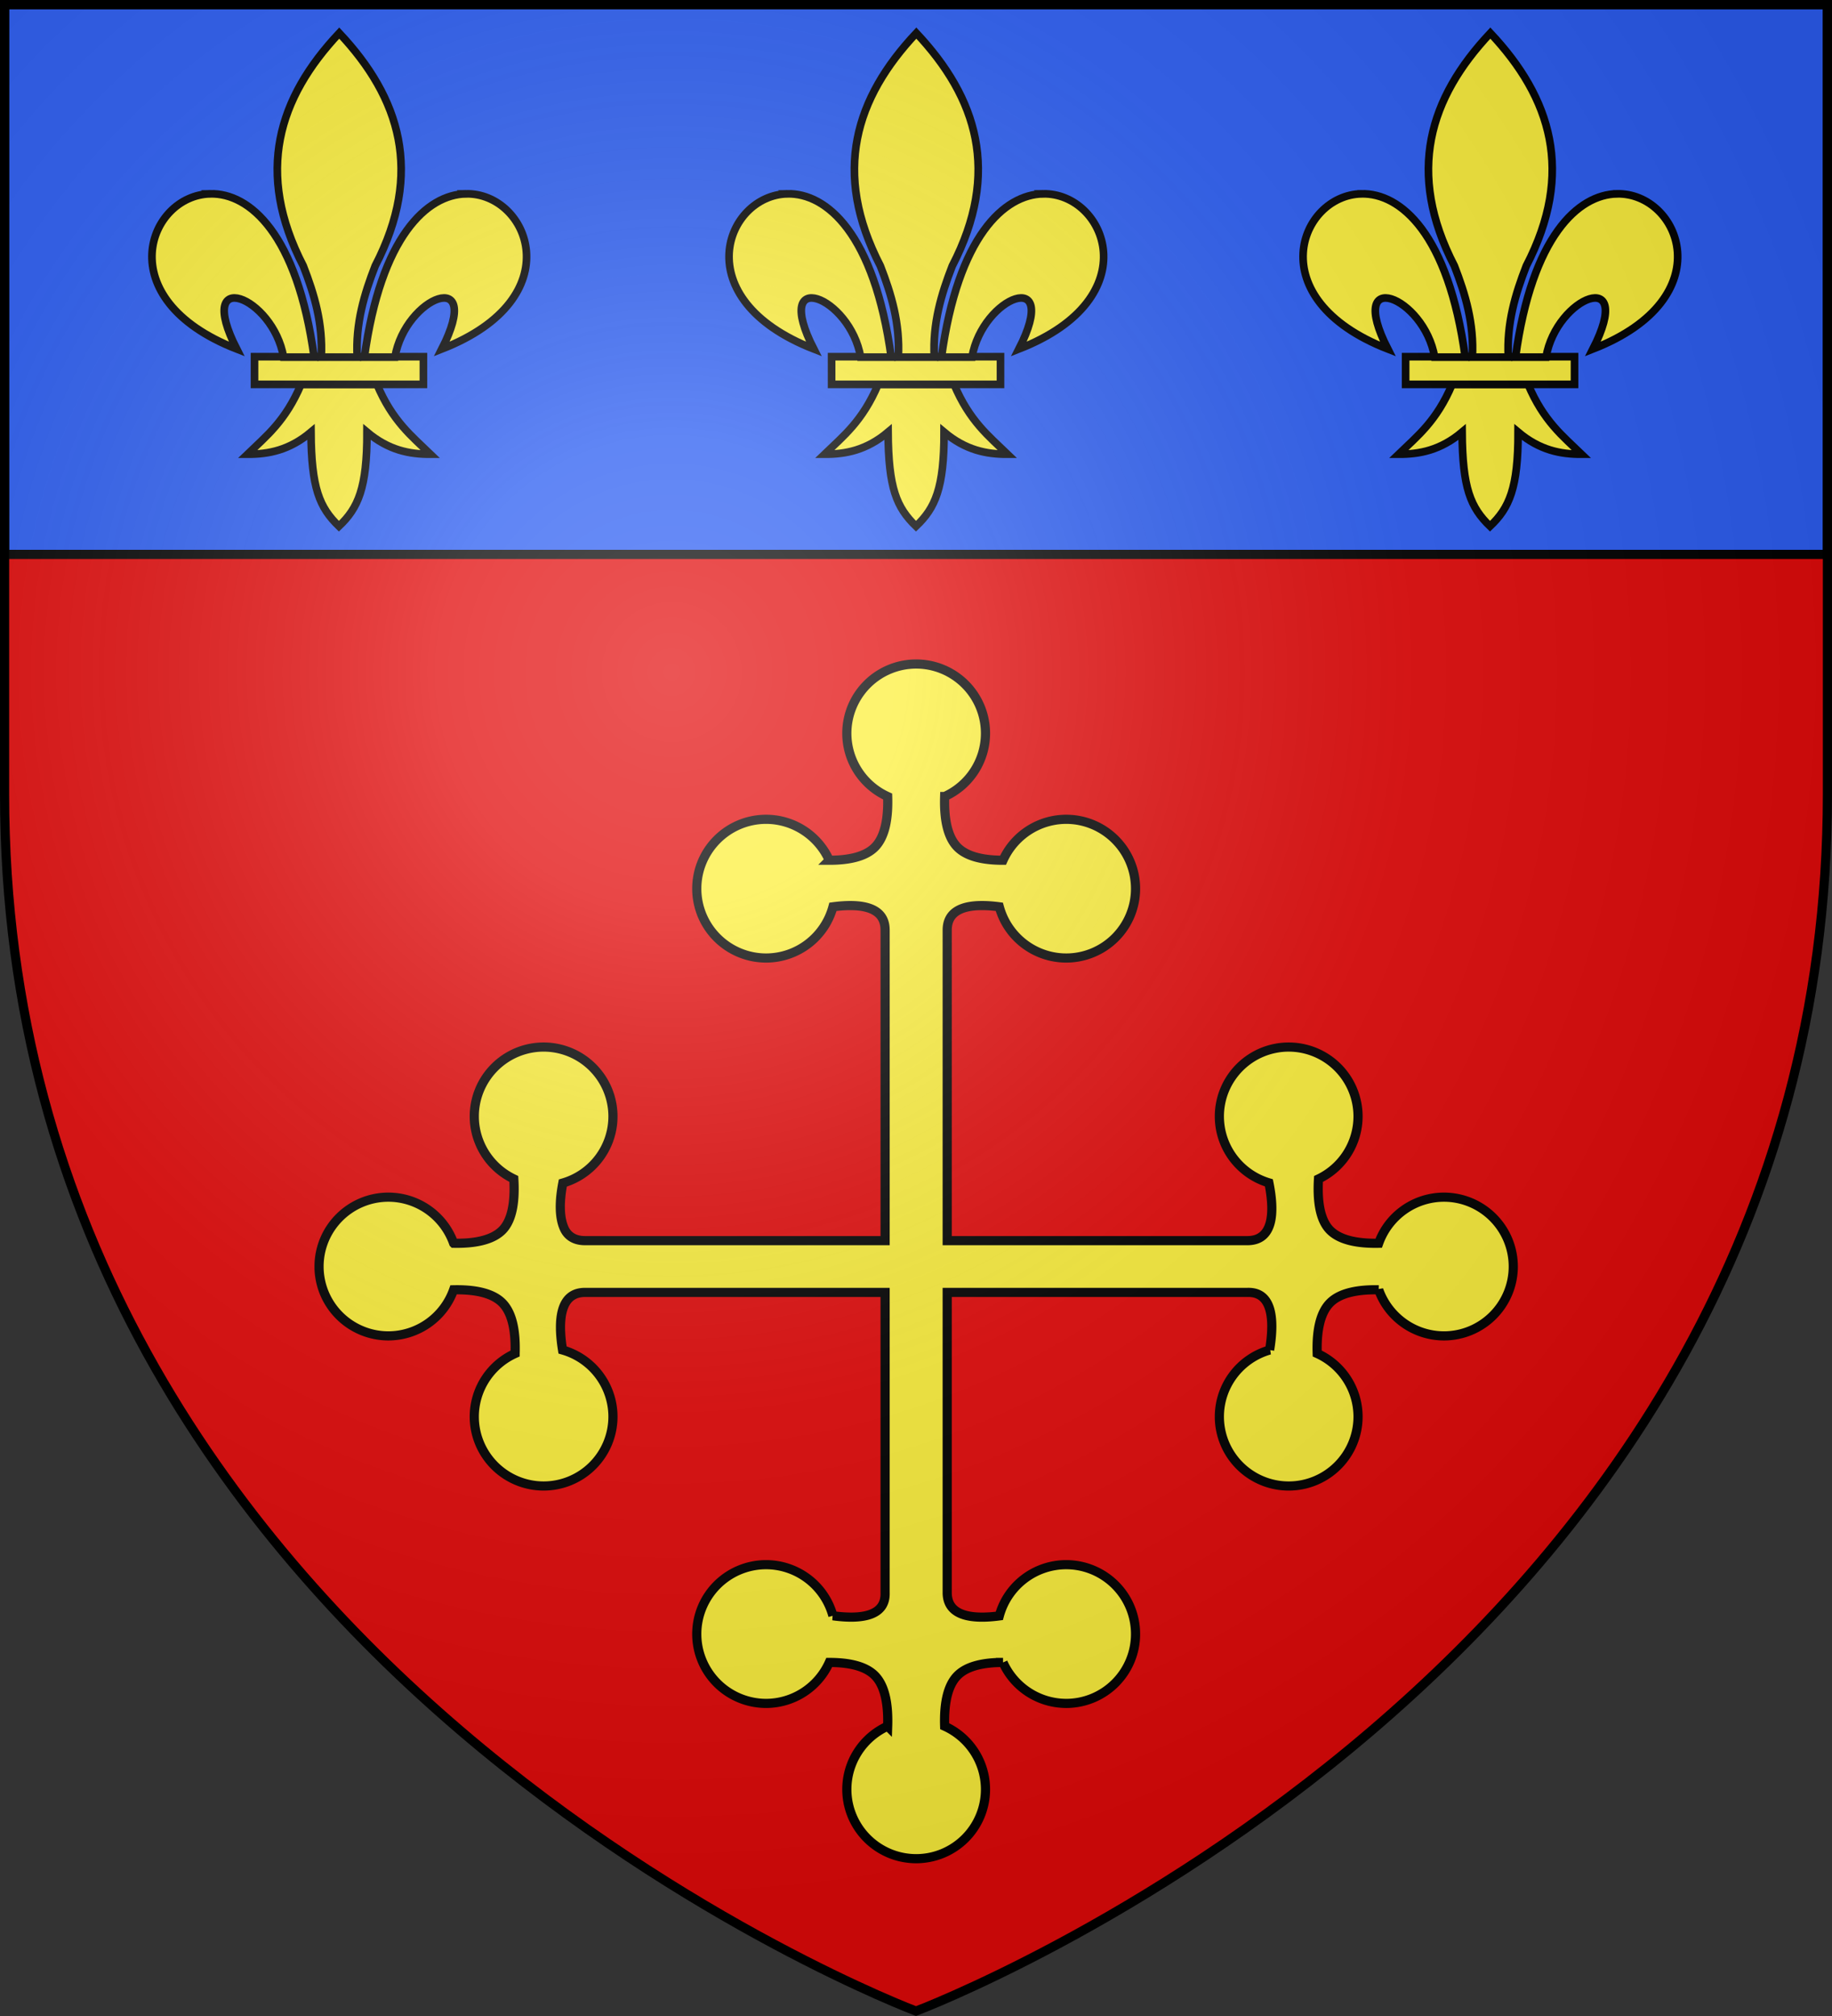
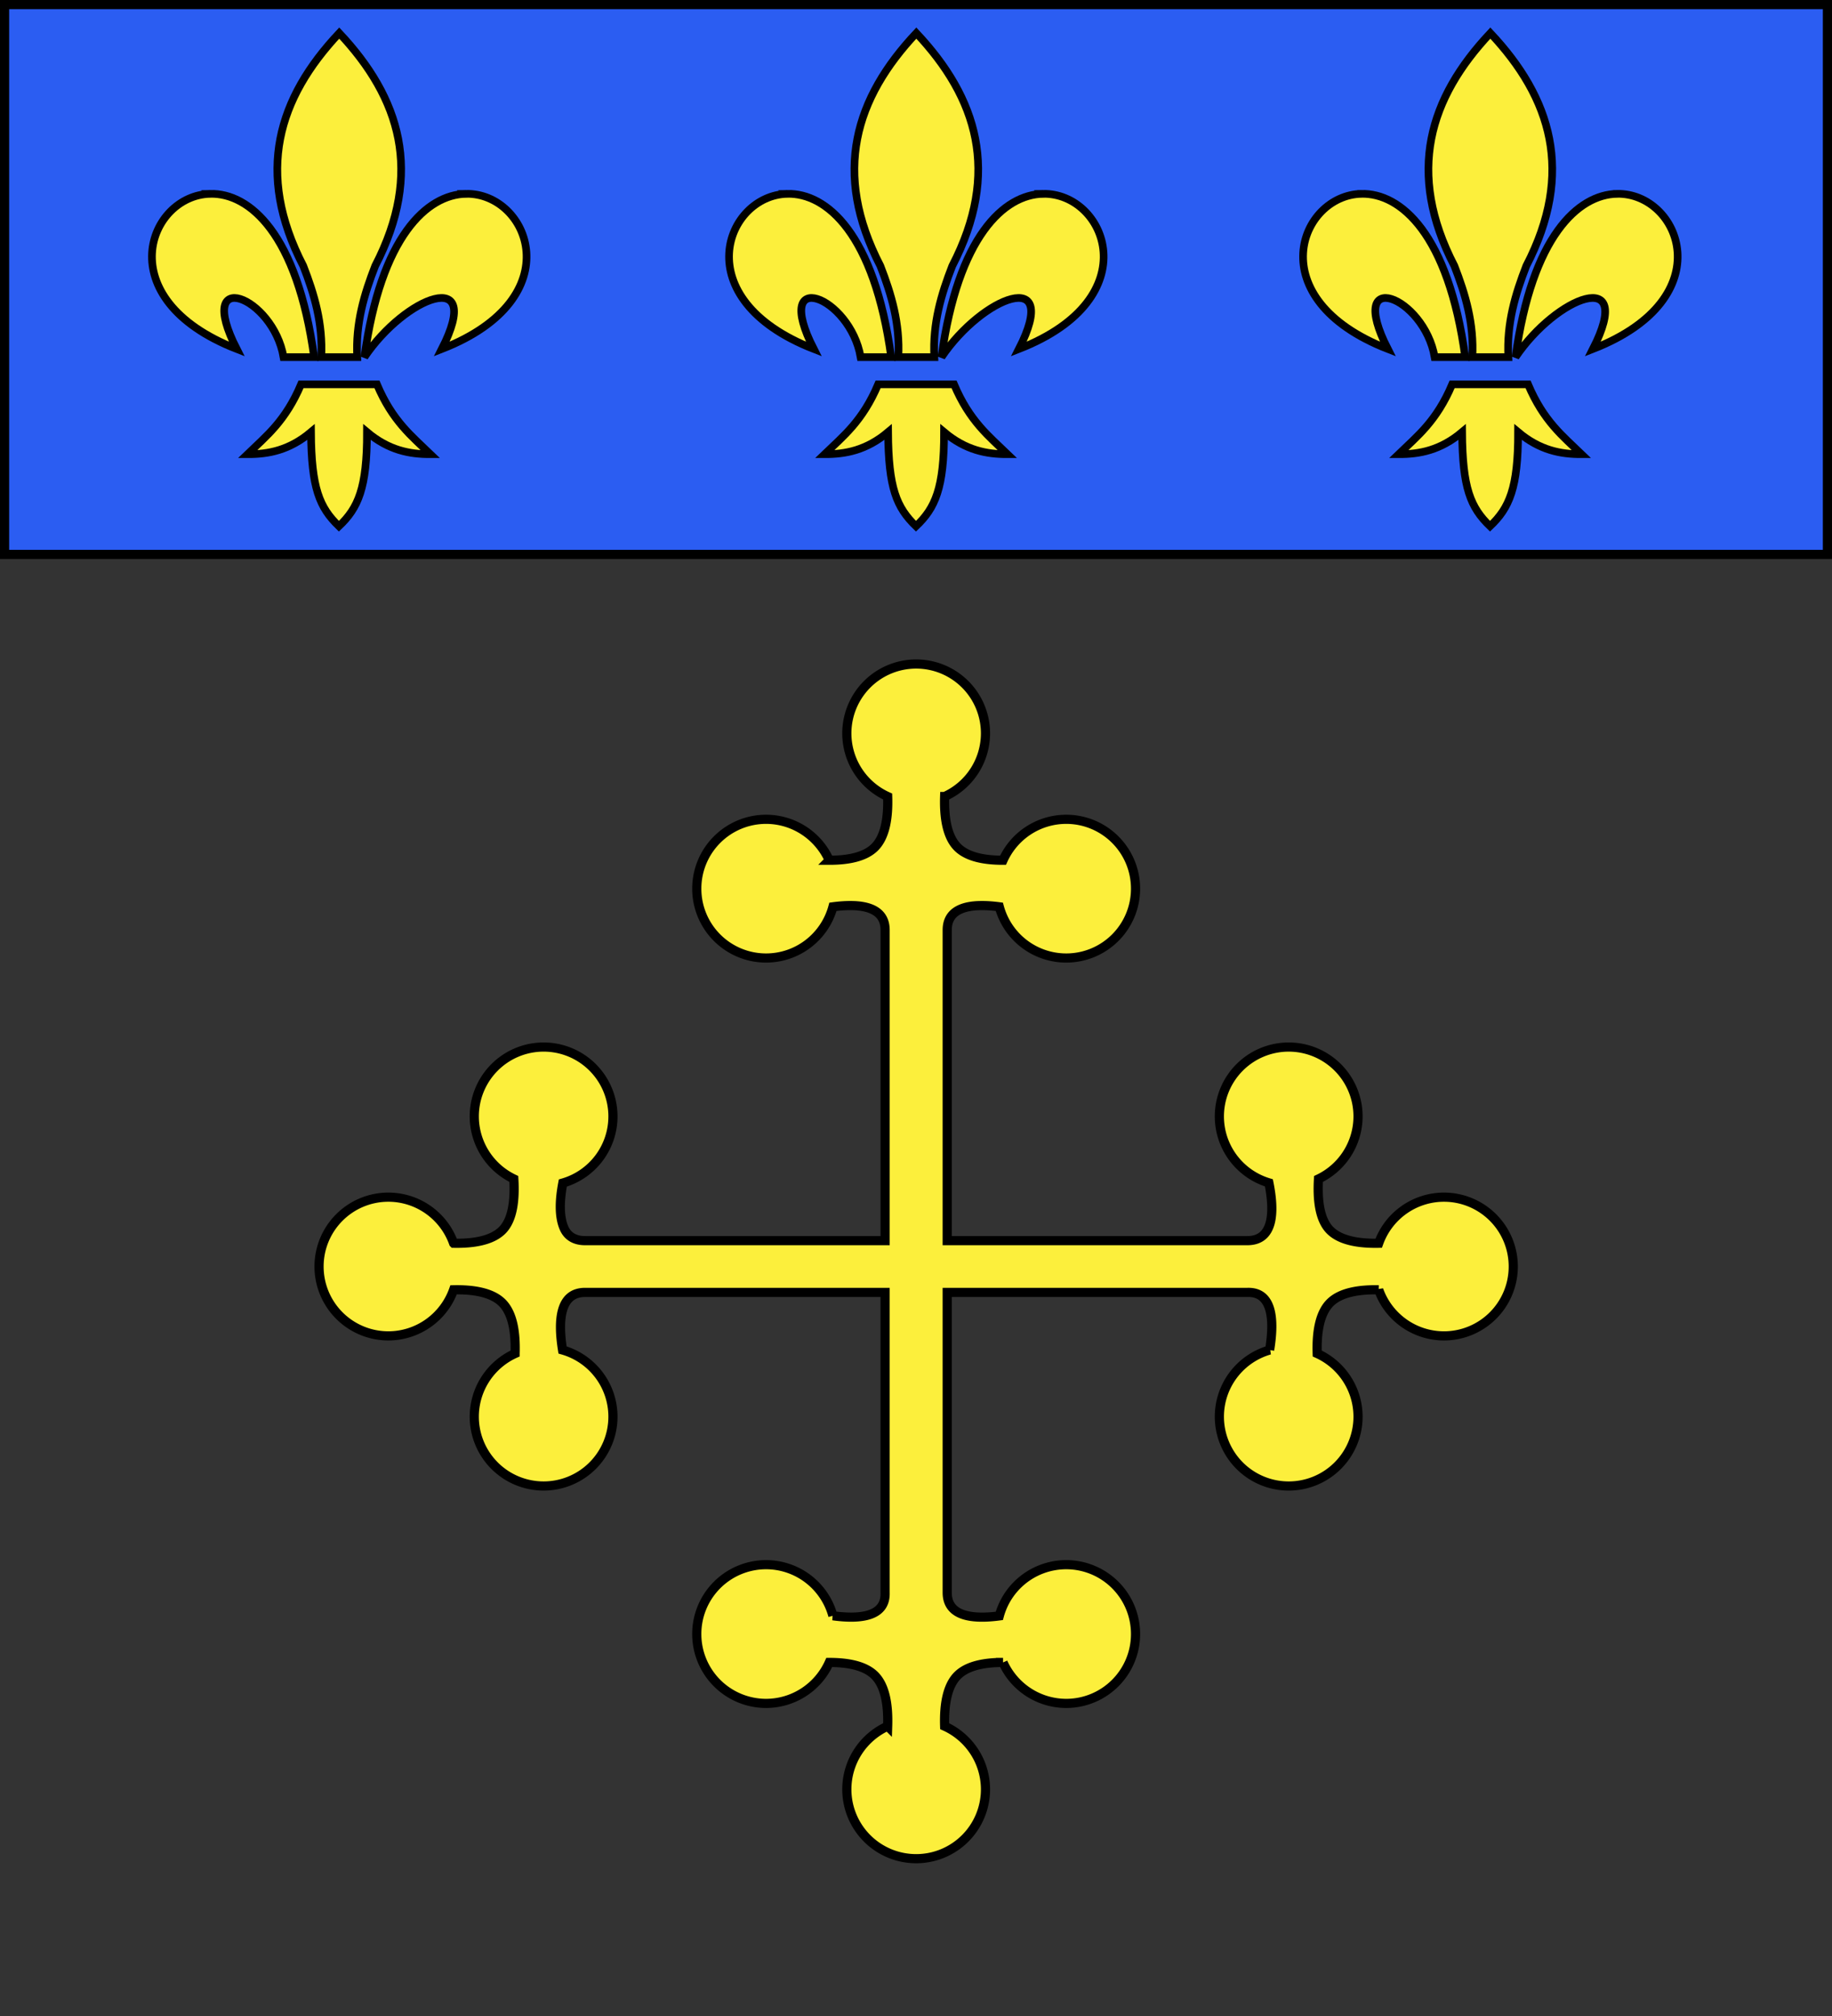
<svg xmlns="http://www.w3.org/2000/svg" xmlns:xlink="http://www.w3.org/1999/xlink" id="svg25" version="1.1" viewBox="-300 -300 600 660" height="660" width="600">
  <rect x="-300" y="-300" width="600" height="660" fill="#333333" stroke="none" />
  <defs id="defs13">
    <radialGradient r="405" cy="-80" cx="-80" gradientUnits="userSpaceOnUse" id="Gradient1">
      <stop id="stop2" offset="0" style="stop-color:#fff;stop-opacity:0.31" />
      <stop id="stop4" offset="0.19" style="stop-color:#fff;stop-opacity:0.25" />
      <stop id="stop6" offset="0.6" style="stop-color:#6b6b6b;stop-opacity:0.125" />
      <stop id="stop8" offset="1" style="stop-color:#000;stop-opacity:0.125" />
    </radialGradient>
    <clipPath id="shield_cut">
-       <path d="M-298.5,-298.5 h597 v258.5 C 298.5,246.2 0,358.39 0,358.39 0,358.39 -298.5,246.2 -298.5,-40z" id="shield" />
-     </clipPath>
+       </clipPath>
  </defs>
  <g id="layer4">
    <use height="100%" width="100%" y="0" x="0" style="fill:#e20909" id="use15" xlink:href="#shield" />
  </g>
  <g id="layer3">
    <path id="path4" d="m 0.052,-82.615 a 22.708,22.708 0 0 0 -22.708,22.708 22.708,22.708 0 0 0 13.377,20.678 c 0.22,6.695 -0.715,13.092 -4.226,16.603 -3.212,3.212 -8.841,4.266 -14.903,4.255 A 22.708,22.708 0 0 0 -49.091,-31.777 22.708,22.708 0 0 0 -71.799,-9.069 22.708,22.708 0 0 0 -49.091,13.639 22.708,22.708 0 0 0 -27.202,-3.126 c 9.14,-1.209 17.086,-0.06 17.086,7.614 V 106.164 h -98.287 c -3.466,0 -5.685,-1.544 -6.778,-3.912 -1.782,-3.861 -1.557,-9.369 -0.489,-14.95 a 22.708,22.708 0 0 0 16.418,-21.809 22.708,22.708 0 0 0 -22.708,-22.708 22.708,22.708 0 0 0 -22.708,22.708 22.708,22.708 0 0 0 12.95,20.473 c 0.407,6.698 -0.304,13.313 -3.8,16.808 -3.391,3.391 -9.472,4.377 -15.915,4.243 a 22.708,22.708 0 0 0 -21.367,-15.089 22.708,22.708 0 0 0 -22.708,22.708 22.708,22.708 0 0 0 22.708,22.708 22.708,22.708 0 0 0 21.361,-15.089 c 6.445,-0.134 12.529,0.852 15.92,4.243 3.512,3.512 4.445,9.913 4.225,16.611 a 22.708,22.708 0 0 0 -13.375,20.67 22.708,22.708 0 0 0 22.708,22.708 22.708,22.708 0 0 0 22.708,-22.708 22.708,22.708 0 0 0 -16.507,-21.823 c -1.589,-9.857 -0.808,-18.847 7.356,-18.847 h 98.287 v 98.287 c 0.267,7.745 -7.799,8.842 -17.096,7.575 a 22.708,22.708 0 0 0 -21.88,-16.726 22.708,22.708 0 0 0 -22.708,22.708 22.708,22.708 0 0 0 22.708,22.708 22.708,22.708 0 0 0 20.683,-13.406 c 6.062,-0.012 11.691,1.043 14.903,4.255 3.511,3.511 4.446,9.908 4.226,16.603 A 22.708,22.708 0 0 0 -22.655,285.792 22.708,22.708 0 0 0 0.052,308.5 22.708,22.708 0 0 0 22.76,285.792 22.708,22.708 0 0 0 9.385,265.122 c -0.221,-6.698 0.712,-13.099 4.225,-16.611 3.211,-3.211 8.835,-4.265 14.894,-4.255 A 22.708,22.708 0 0 0 49.196,257.662 22.708,22.708 0 0 0 71.904,234.954 22.708,22.708 0 0 0 49.196,212.246 22.708,22.708 0 0 0 27.285,229.014 c -9.131,1.204 -17.065,0.052 -17.065,-7.616 v -98.287 h 98.287 c 8.234,-0.294 8.953,8.837 7.307,18.859 a 22.708,22.708 0 0 0 -16.458,21.811 22.708,22.708 0 0 0 22.708,22.708 22.708,22.708 0 0 0 22.708,-22.708 22.708,22.708 0 0 0 -13.375,-20.67 c -0.221,-6.698 0.712,-13.099 4.225,-16.611 3.391,-3.391 9.475,-4.378 15.92,-4.243 a 22.708,22.708 0 0 0 21.361,15.089 22.708,22.708 0 0 0 22.708,-22.708 22.708,22.708 0 0 0 -22.708,-22.708 22.708,22.708 0 0 0 -21.367,15.089 c -6.443,0.134 -12.524,-0.853 -15.915,-4.243 -3.496,-3.496 -4.207,-10.11 -3.8,-16.808 a 22.708,22.708 0 0 0 12.95,-20.473 22.708,22.708 0 0 0 -22.708,-22.708 22.708,22.708 0 0 0 -22.708,22.708 22.708,22.708 0 0 0 16.222,21.744 c 1.942,9.677 1.549,18.927 -7.071,18.927 H 10.22 V 4.488 c 0,-7.668 7.934,-8.82 17.065,-7.616 A 22.708,22.708 0 0 0 49.196,13.639 22.708,22.708 0 0 0 71.904,-9.069 22.708,22.708 0 0 0 49.196,-31.777 22.708,22.708 0 0 0 28.503,-18.371 c -6.059,0.01 -11.683,-1.044 -14.894,-4.255 -3.512,-3.512 -4.445,-9.913 -4.225,-16.611 A 22.708,22.708 0 0 0 22.76,-59.907 22.708,22.708 0 0 0 0.052,-82.615 Z" style="fill:#fcef3c;stroke:#000000;stroke-width:3;stroke-miterlimit:4;stroke-dasharray:none;stroke-opacity:1" />
    <g transform="translate(-300,-300)" id="layer4-9" style="display:inline">
      <rect style="opacity:1;fill:#2b5df2;fill-opacity:1;fill-rule:nonzero;stroke:#000000;stroke-width:3;stroke-miterlimit:4;stroke-dasharray:none;stroke-opacity:1" id="rect2230" width="597" height="180" x="1.5" y="1.5" />
      <g style="fill:#fcef3c;fill-opacity:1;stroke:#000000;stroke-width:1.317;stroke-miterlimit:4;stroke-dasharray:none;stroke-opacity:1" transform="matrix(1.897,0,0,1.899,42.181,6.294)" id="g6401">
        <path d="m 29.739,62.946 c -2.69,6.351 -6.015,8.922 -9.244,12.043 3.618,0.017 7.225,-0.678 10.963,-3.814 0.064,9.675 1.458,12.982 4.819,16.233 3.323,-3.149 4.858,-6.547 4.847,-16.233 3.738,3.136 7.335,3.83 10.953,3.814 -3.228,-3.121 -6.544,-5.693 -9.234,-12.043 z" style="fill:#fcef3c;fill-opacity:1;fill-rule:evenodd;stroke:#000000;stroke-width:1.317;stroke-linecap:butt;stroke-linejoin:miter;stroke-miterlimit:4;stroke-dasharray:none;stroke-opacity:1" id="path1914" />
-         <rect width="29.159" height="4.772" x="21.707" y="58.178" style="color:#000000;display:inline;overflow:visible;visibility:visible;fill:#fcef3c;fill-opacity:1;fill-rule:nonzero;stroke:#000000;stroke-width:1.317;stroke-linecap:butt;stroke-linejoin:miter;stroke-miterlimit:4;stroke-dasharray:none;stroke-dashoffset:0;stroke-opacity:1;marker:none;marker-start:none;marker-mid:none;marker-end:none" id="rect2782" />
        <path d="m 126.281,7.938 c -34.942,37.095 -48.392,79.826 -20.625,133.344 6.342,16.258 11.338,33.045 10.312,52.25 h 20.625 c -1.026,-19.205 3.971,-35.992 10.312,-52.25 27.767,-53.518 14.317,-96.249 -20.625,-133.344 z" transform="matrix(0.301,0,0,0.301,-1.678,0)" style="fill:#fcef3c;fill-opacity:1;fill-rule:evenodd;stroke:#000000;stroke-width:4.382;stroke-linecap:butt;stroke-linejoin:miter;stroke-miterlimit:4;stroke-dasharray:none;stroke-opacity:1" id="path1993" />
        <path d="m 52.25,100 c -35.235,0.845 -58.727,60.018 15.219,88.875 -24.44,-47.874 20.896,-30.132 26.875,4.656 H 111.875 C 102.196,122.87 74.823,99.458 52.25,100 Z" transform="matrix(0.301,0,0,0.301,-1.678,0)" style="fill:#fcef3c;fill-opacity:1;fill-rule:evenodd;stroke:#000000;stroke-width:4.382;stroke-linecap:butt;stroke-linejoin:miter;stroke-miterlimit:4;stroke-dasharray:none;stroke-opacity:1" id="path1881" />
-         <path d="m 198.969,100 c -22.301,0.418 -48.764,24.284 -58.25,93.531 h 17.5 C 164.198,158.743 209.565,141.001 185.125,188.875 260.019,159.648 234.946,99.326 198.969,100 Z" transform="matrix(0.301,0,0,0.301,-1.678,0)" style="fill:#fcef3c;fill-opacity:1;fill-rule:evenodd;stroke:#000000;stroke-width:4.382;stroke-linecap:butt;stroke-linejoin:miter;stroke-miterlimit:4;stroke-dasharray:none;stroke-opacity:1" id="path2776" />
+         <path d="m 198.969,100 c -22.301,0.418 -48.764,24.284 -58.25,93.531 C 164.198,158.743 209.565,141.001 185.125,188.875 260.019,159.648 234.946,99.326 198.969,100 Z" transform="matrix(0.301,0,0,0.301,-1.678,0)" style="fill:#fcef3c;fill-opacity:1;fill-rule:evenodd;stroke:#000000;stroke-width:4.382;stroke-linecap:butt;stroke-linejoin:miter;stroke-miterlimit:4;stroke-dasharray:none;stroke-opacity:1" id="path2776" />
      </g>
      <use transform="translate(189,1.0850645e-5)" height="100%" width="100%" id="use3801" xlink:href="#g6401" y="0" x="0" />
      <use transform="translate(188)" height="100%" width="100%" id="use3803" xlink:href="#use3801" y="0" x="0" />
    </g>
  </g>
  <g id="layer2">
    <use id="use19" fill="url(#Gradient1)" xlink:href="#shield" />
  </g>
  <g id="layer1">
    <use transform="matrix(1,0,0,1,0,0.003)" height="100%" width="100%" y="0" x="0" id="use22" style="fill:none;stroke:#000000;stroke-width:3" xlink:href="#shield" />
  </g>
</svg>